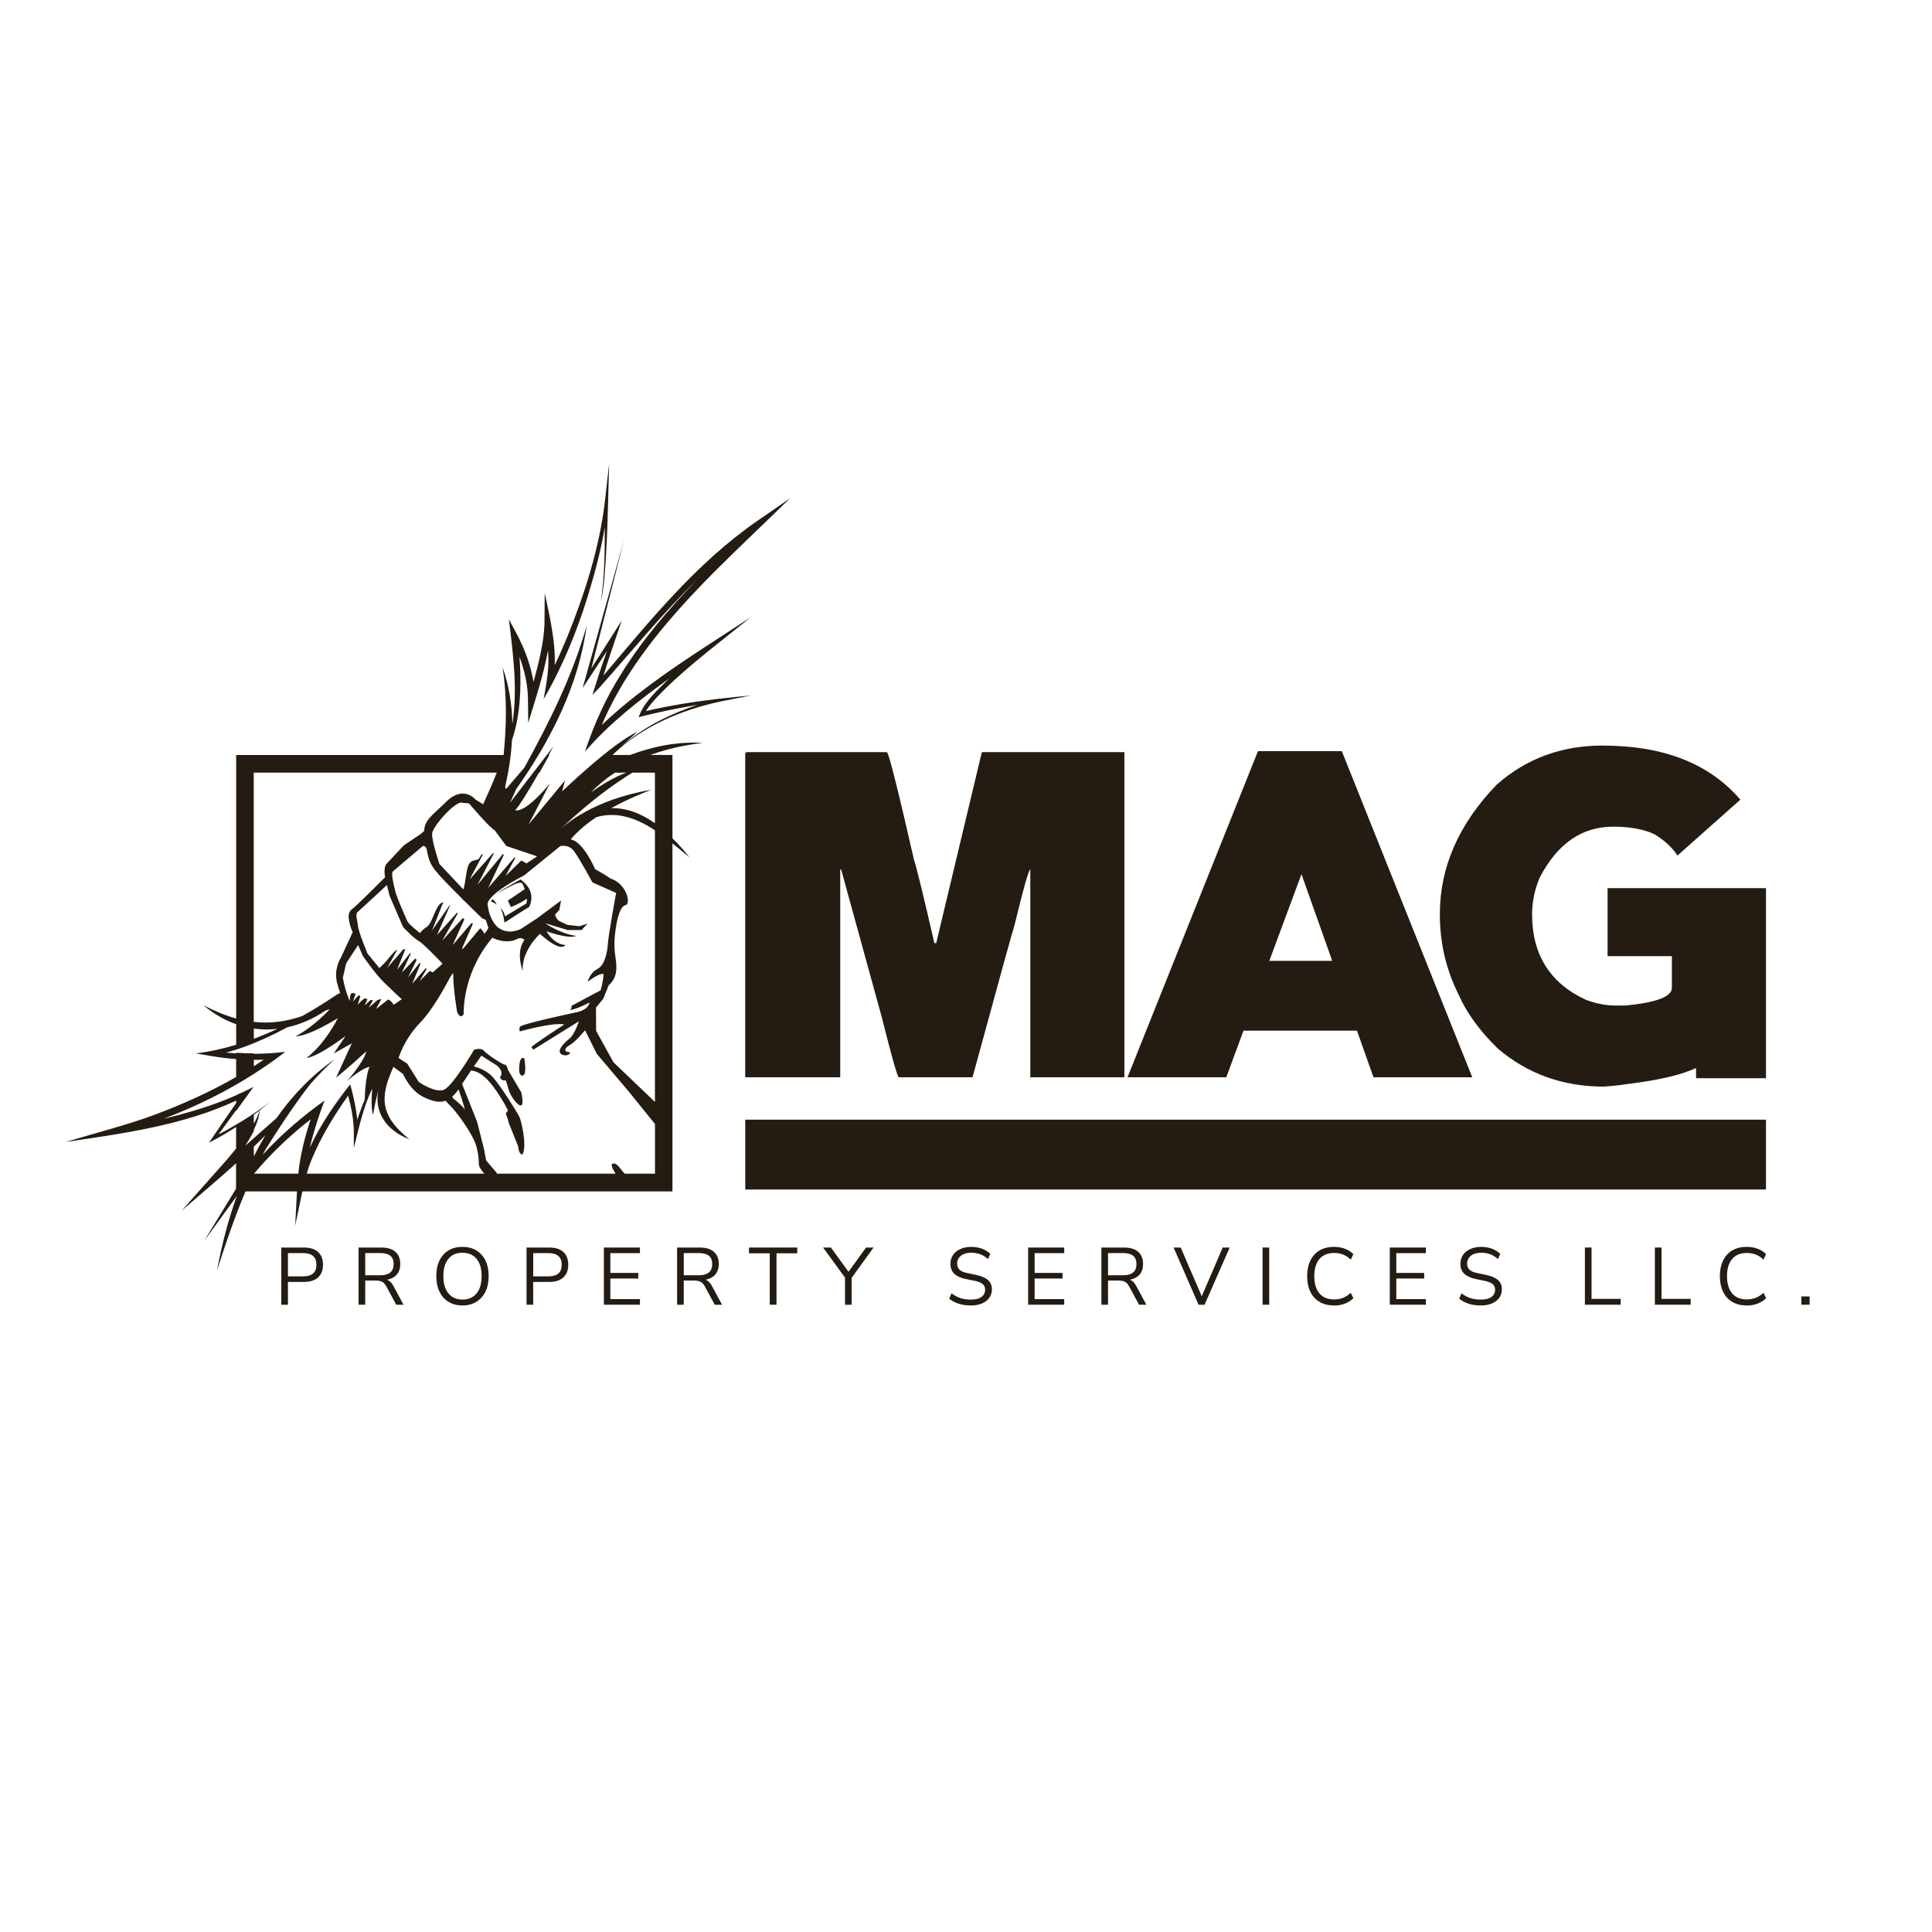
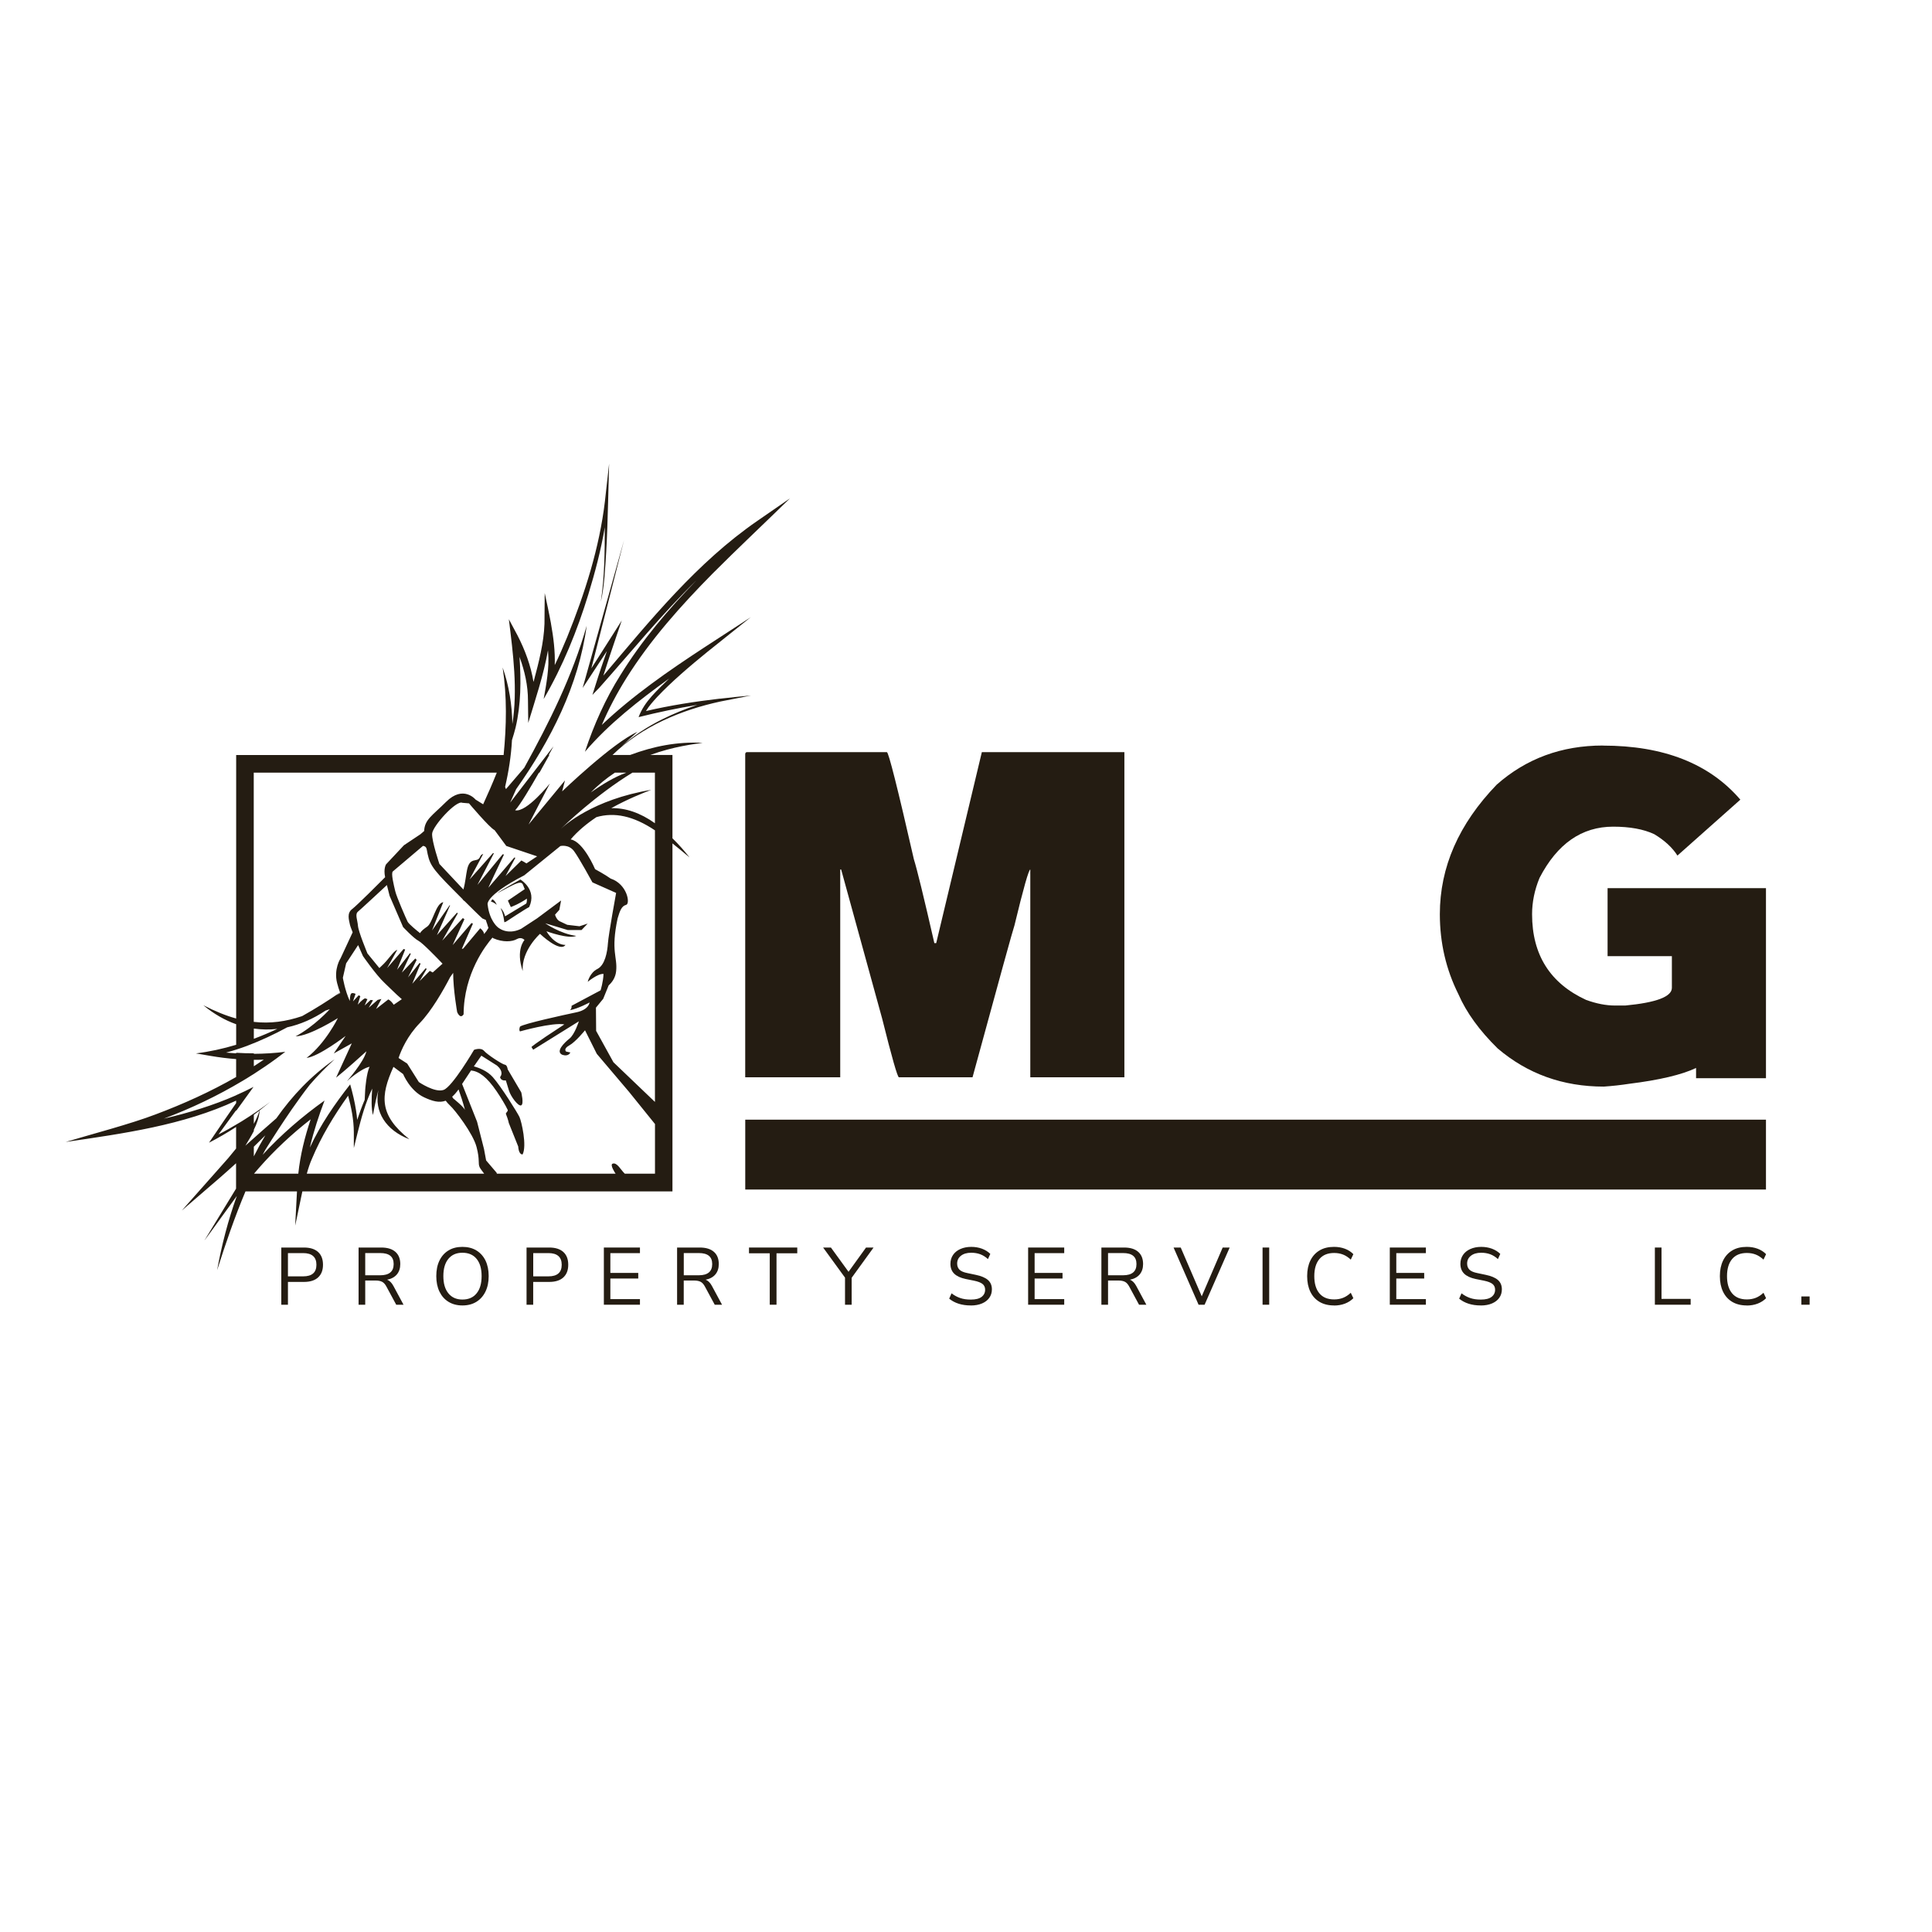
<svg xmlns="http://www.w3.org/2000/svg" id="Layer_1" viewBox="0 0 500 500">
  <defs>
    <style>.cls-1{fill:#241c12;stroke-width:0px;}</style>
  </defs>
  <path class="cls-1" d="M134.68,227.61s-5,2.76-5.98,3.56c4.07-2.13,6.06-3.46,6.6-2.29.2.44.36.85.5,1.23l-4.36,2.96.76,1.67s1.96-.67,4.16-2.18c.05.9-.16,1.27-.16,1.27l-5.48,3.31c-.2-.74-.56-1.61-1.18-2.13.8,1.55.98,3.67.98,3.67l.45-.16s4.92-3.25,5.98-3.78c2.12-4.54-2.27-7.12-2.27-7.12Z" />
  <path class="cls-1" d="M127.41,232.73l-.37.57c1.02.34,1.53.89,1.53.89,0,0-.45-1.17-1.16-1.46Z" />
-   <path class="cls-1" d="M134.42,275.71s-.42,2.73.82,2.65c1.24-.08.45-4.47.45-4.47-1.19-.61-1.27,1.82-1.27,1.82Z" />
  <path class="cls-1" d="M186.31,180.81s-.02,0-.03,0c-6.44.75-12.93,1.76-19.11,3.21.78-1.31,1.88-2.51,2.89-3.63,3.7-3.93,8.41-7.95,13.16-11.81,0,0,.01,0,.02-.01h0c3.81-3.09,7.65-6.08,11.04-8.83-3.88,2.55-7.86,5.1-11.85,7.71h0s-.04.03-.06.04c-9.34,6.11-18.66,12.56-26.62,20.12,1.77-4.18,3.92-8.21,6.33-12.07,6.23-9.95,14.1-18.76,22.34-27.1,6.26-6.29,13.63-13.21,20.04-19.48,0,0-8.44,5.83-8.44,5.83-15.63,10.77-27.7,25.69-39.87,40.06,1.06-3.38,2.2-6.74,3.34-10.1l1.42-4.17-2.35,3.71-5.52,8.68,8.46-33.17-9.96,35.57-.75,2.67,1.53-2.32,4.75-7.23c-1.03,2.94-2.04,5.88-2.97,8.87l-.78,2.47s1.8-1.86,1.8-1.86c8.27-9.3,16.21-19.09,25.14-27.8-7.3,7.54-14.13,15.52-19.65,24.47-3.9,6.17-6.93,12.98-9.23,19.92,6.27-7.34,13.99-13.31,21.8-18.96-3,3-6.41,5.89-7.91,9.99,5.02-1.26,10.11-2.33,15.23-3.17-3.12,1.02-6.16,2.27-9.1,3.73-3.83,1.9-7.46,4.25-10.64,7.1,1.42-1.35,2.84-2.65,4.21-3.84-6.31,2.73-19.49,15.4-19.49,15.4l.74-2.84-9.43,11.42,5.51-10.62s-6.02,7.56-8.98,6.93c1.27-1.36,3.91-5.8,6.15-9.73h.14c.97-1.7,1.88-3.33,2.56-4.58h-.15c.75-1.36,1.22-2.24,1.22-2.24l-11.21,14.56,1.55-3.48c8.95-12.65,16.19-26.86,18.25-42.29-3.67,13-9.67,24.99-16.15,36.75l-4.74,5.53-.22-.58c.93-3.98,1.56-8.05,1.78-12.12.34-1.06.66-2.12.93-3.21,1.42-6.02,1.44-12.18,1.02-18.31,1.33,3.62,2.2,7.44,2.19,11.29l.07,5.8c1.86-6.16,3.98-12.41,5.11-18.79.01.19.03.39.04.58.34,3.85-.47,8.25-1.16,12.03,4.96-8.51,8.69-17.71,11.56-27.08,1.74-5.7,3.28-11.49,4.26-17.37,0,6.45-.07,12.91-1.03,19.28.97-4.24,1.1-8.64,1.4-12.97.23-4,.37-8.51.49-12.97,0-.01,0-.03,0-.04,0,0,0,0,0,0,.09-3.36.16-6.7.26-9.76,0,0-1.08,9.68-1.08,9.68-1.43,12.13-5.21,23.92-9.78,35.21-1.01,2.44-2.06,4.86-3.21,7.23.12-3.53-.33-7.14-.97-10.69,0-.01,0-.03,0-.04,0,0,0,0,0,0-.49-2.7-1.08-5.36-1.63-7.91,0,0-.06,7.97-.06,7.97-.17,4.93-1.47,9.95-2.75,14.73-.03.1-.06.2-.09.3-.69-4.21-2.2-8.28-4.16-12.08,0,0-2.22-4.14-2.22-4.14,1.1,8.89,2.33,18.21.91,27.12-.09-4.97-.85-9.91-2.52-14.64,1.16,7.57,1,15.11.26,22.63,0,.01,0,.02-.01.03H61.12v68.19c-2.68-.74-5.49-1.88-8.5-3.44,2.73,2.27,5.59,3.89,8.5,4.92v5.32c-3.4,1.02-6.87,1.79-10.42,2.23l3.87.66c2.17.37,4.35.64,6.54.81v4.64c-6.65,3.81-13.68,6.99-20.83,9.67-6.46,2.48-16.54,5.11-23.29,7.14,14.75-2.16,30.47-4.31,44.12-10.7v.64c-2.06,2.98-4.12,5.95-6.14,8.95l-.88,1.3c2.4-1.24,4.75-2.6,7.01-4.07v5.58c-.68.82-1.36,1.64-2.02,2.46-.71.81-1.88,2.13-3.23,3.65,0,0-.02.01-.02.02,0,0,0,0,0,0-3.07,3.47-7.08,7.97-8.79,9.92,0,0,9.96-8.59,9.96-8.59,1.38-1.2,2.74-2.42,4.09-3.65v6.57c-2.97,4.85-6.28,10.34-8.21,13.44,1.84-2.42,5.24-7.25,8.41-11.55-2.26,6.28-3.93,12.77-5.1,19.21,2.21-6.96,4.57-13.8,7.34-20.39h13.33c-.17,3.23-.47,8.85-.47,8.85.51-2.22,1.13-5.56,1.86-8.85h95.78v-90.06c1.49,1.18,2.95,2.4,4.42,3.63-1.36-1.74-2.83-3.4-4.42-4.95v-21.56h-5.75c6.09-2.23,11.41-2.82,13.57-3.15-6.63-.33-12.73.89-18.79,3.15h-4.55s.05-.05.08-.07c0,0,0,0-.01.01,7.55-7.33,17.68-11.58,27.85-13.78,0,0,7.93-1.56,7.93-1.56-2.66.24-5.36.52-8.07.84,0,0,0,0,0,0ZM130.99,218.92l8.02,2.7s0,0,0,0c-.82.56-1.77,1.17-2.77,1.83-.33-.22-.76-.48-1.31-.76l-4.09,4.02,2.53-4.71c-.08-.03-.17-.06-.25-.09-1.9,2.2-6.56,7.62-6.71,7.81-.14.19,2.78-5.98,4.02-8.57-.11-.02-.23-.04-.34-.06l-6.53,7.92,4.27-8.2s0,0,0,0c-.1,0-.18,0-.27,0l-6.03,6.8,3.53-6.63c-1.26.43-.39,1.41-2.17,1.66-2.48.35-1.89,3.66-2.96,7.56l-6.21-6.61s-1.97-5.83-1.89-7.8c.08-1.97,6.29-8.79,7.81-8.03l1.74.15s5.34,6.33,6.62,6.93l3.02,4.08ZM122.03,238.88l-4.88,5.7,3.04-6.69c-.14-.1-.28-.2-.41-.3l-5.33,5.85,4.02-7.05c-.06-.07-.12-.13-.19-.2l-5.2,5.82,3.39-7.68s-.06-.05-.09-.08l-4.57,6.56,2.91-7.33c-1.92.26-2.71,5.31-4.16,6.32-.84.58-1.55,1.12-1.84,1.7,0,0,0,0,0,0-.75-.59-2.91-2.33-3.24-2.99-.39-.8-2.86-6.41-3.2-7.91-.35-1.51-1.15-4.62-.61-5.08l7.79-6.6h0c.11,0,.81.03.97.87.35,1.85.57,2.97,1.45,4.37.88,1.41,2.43,3.1,5.41,6.1.9.91,1.69,1.7,2.39,2.4,0,0,.01.01.02.02.12.22.32.4.6.59,4.07,4.06,4.54,4.42,4.54,4.42l.89.39c.16.59.32.95.32.95.09.35.21.71.36,1.11-.3.55-.68,1.08-1.12,1.58,0,0,0,0,0,0-.06-.5-.41-1-1.01-1.49l-4.4,5.25c-.12.03-.25.05-.36.09l2.87-6.52c-.12-.06-.23-.12-.35-.17ZM110.18,250.56l-3.48,4.03,2.13-5.18c-.07-.07-.15-.15-.23-.22l-3.01,3.77,2.24-4.54c-.08-.08-.16-.17-.24-.26-.04-.04-.07-.07-.11-.11l-3.48,3.66,2.3-4.86c-.07-.06-.13-.13-.19-.18l-3.36,4.31,2.11-5.24c-.14-.06-.27-.11-.41-.14l-4.27,4.94,2.65-4.76c-1.23.55-2.2,2.53-4.17,4.29-.2.18-.35.33-.48.46l-3.08-3.77s-2.35-5.64-2.46-7.16c-.12-1.51-.83-2.98,0-3.67.7-.57,5.82-5.33,7.49-6.88.37,1.51.69,2.77.69,2.77l3.5,8.1s2.7,2.89,4.01,3.58c1.02.53,4.66,4.28,6.2,5.9l-2.55,2.28s-.03-.03-.05-.04c-.2-.12-.43-.23-.7-.38l-2.64,2.65,1.84-3.15c-.08-.05-.15-.11-.24-.17ZM97.77,258.75l-2.35,2.05,1.12-1.95c-.2,0-.41-.03-.63-.07l-1.53,1.44s.38-.93.71-1.64c-.2-.06-.41-.13-.63-.22-.76.35-1.87,1.64-1.87,1.64l.66-2.2c-.14-.07-.28-.14-.43-.22l-1.47,1.58.67-1.96c-1.43-.6-1.37.23-1.5,1.85-1.26-2.74-1.79-6-1.79-6l.85-3.73,3.1-4.73c.68,1.56,1.25,2.84,1.25,2.84,0,0,3.39,4.89,5.57,6.93,1.12,1.03,2.82,2.81,4.49,4.23,0,0,0,0,0,0l-2.1,1.44c-.27-.41-.73-1.04-1.4-1.38l-3.17,2.48,1.38-2.6c-.33.1-.64.18-.94.24ZM65.69,199.96h62.88c-1.1,2.76-2.29,5.49-3.53,8.19l-1.96-1.22s-3.18-3.87-7.64.6c-3.55,3.54-5.56,4.57-5.67,7.56v-.02s-.96.83-.96.83l-4.27,2.85-4.61,4.92s-.74,1.05-.26,3.35c-1.28,1.29-7.29,7.31-8.55,8.26-1.4,1.06-.8,2.8-.57,3.97.06.33.35,1.1.72,2.03l-3.13,6.73s-1.83,2.77-.89,6.43c.23.87.48,1.67.75,2.41-3.16,2.17-6.44,4.24-9.81,6.12-4.22,1.43-8.26,1.98-12.52,1.49v-64.52ZM88.57,258.24h0s-.02-.06-.02-.06c0,0,0,0,0,0,0,.02.02.04.02.06ZM88.52,258.11s0,0,0,0l-.46-1.13-1.04.66c.34-.25.67-.5,1.01-.76,0,.03.03.07.03.1l.3.74c.04.13.1.26.16.38ZM65.69,266.19c2.02.29,4.06.32,6.08.09-2,.93-4.02,1.79-6.08,2.56v-2.65ZM63.48,296.53s.04-.06.06-.09c.72-1.2,1.49-2.44,2.15-3.73v-.31c.79-1.6,1.39-3.28,1.52-5.05.91-.71,1.81-1.43,2.7-2.17-2.31,1.73-4.69,3.35-7.14,4.88-.27.17-.54.33-.81.49-1.77,1.07-3.57,2.1-5.41,3.04,1.53-2.08,3.05-4.17,4.56-6.26v.18c1.5-2.08,2.99-4.16,4.5-6.22-1.47.77-2.97,1.48-4.5,2.15v.02c-5.99,2.65-12.32,4.55-18.71,6.05,7.07-2.66,13.91-5.91,20.39-9.79.37-.22.73-.44,1.1-.66.41-.25.82-.51,1.23-.77.19-.12.38-.23.57-.35h0c1.99-1.28,3.95-2.61,5.86-4.01,0,0,2.28-1.72,2.28-1.72-2.69.34-5.41.5-8.13.52v-.13c-1.52,0-3.05-.04-4.58-.14v.15c-.87-.05-1.75-.12-2.62-.2,1.83-.49,3.64-1.07,5.41-1.73,3.58-1.36,7.05-2.98,10.42-4.81,3.42-.75,6.77-2.22,9.93-4.33l1.1-.37s-3.94,4.41-8.86,7.04c3.72-.11,10.94-4.72,10.94-4.72,0,0-3.21,6.57-8.1,10.3,3.18-.36,10.11-5.69,10.11-5.69l-3.07,4.54,4.66-2.61-4.06,8.86s2.62-2.05,7.85-6.82c-.7,2.85-5.04,7.73-5.04,7.73,0,0,3.6-3.26,5.87-3.72-.83,1.58-1.14,5.86-1.14,5.86l-.14,2.69c-.73,1.72-1.36,3.47-1.94,5.19-.07-.82-.17-1.64-.3-2.45-.35-2.26-.89-4.52-1.52-6.73-3.99,5.08-7.71,10.47-10.42,16.33.02-.07.03-.13.04-.2.95-4.03,2.28-8.08,3.75-11.95-5.79,4.14-11.21,8.8-16.02,14.04.22-.42.45-.83.67-1.24,2.22-3.56,4.5-7.08,6.88-10.53,1.52-2.16,3.04-4.31,4.67-6.38,1.98-2.27,4.1-4.47,6.41-6.56-6,4.19-10.97,9.41-15.08,15.27-2.62,2.28-5.39,4.73-8.06,7.12ZM65.69,290.84v-2.33c.5-.37.99-.74,1.48-1.12-.37,1.21-.88,2.35-1.48,3.45ZM65.69,275.95v-1.67c.86,0,1.72,0,2.58-.04-.85.58-1.71,1.15-2.58,1.71ZM65.69,296.77c1-.97,2-1.95,2.98-2.94-1.06,1.77-2.05,3.58-2.98,5.43v-2.49ZM77.21,303.75h-11.47c.44-.54.86-1.02,1.21-1.41,4.04-4.63,8.59-8.88,13.45-12.66-1.53,4.58-2.7,9.26-3.2,14.07ZM79.4,303.75c.41-1.46.84-2.77,1.3-3.78,2.42-5.82,5.74-11.28,9.39-16.41.84,3.06,1.46,6.25,1.48,9.41v4.14s.99-4.01.99-4.01c.94-3.77,2.03-7.76,3.77-11.37-.22,2.62-.25,5.21.19,6.84.57-3.11,1.04-5.13,1.41-6.44-1.16,5.58,1.96,10.4,8.02,12.71-7.95-6.3-7.47-11.29-4.16-18.66.01-.03.03-.05.04-.08,1.47,1.12,2.5,1.87,2.5,1.87,0,0,1.76,4.32,5.44,6.02,2.11.98,3.88,1.5,5.58.87.3.4.66.83,1.09,1.22,1.28,1.14,5.99,7.27,6.89,10.75.92,3.49.3,4.24.83,5.3.2.4.66.95,1.14,1.61h-45.89ZM117.02,283.83c.54-.48,1.09-1.1,1.65-1.89.48,1.33,1.12,3.23,1.66,5.3-.42-.89-3.04-2.97-3.04-2.97l-.27-.44ZM169.48,303.75h-7.78l-.02-.02c-1.03-.96-1.99-2.99-3.14-2.57-.76.27.63,2.38.78,2.59h-30.73l-.07-.25-2.71-3.18-.55-2.96-1.79-7.05-3.88-9.78c.85-1.31,1.63-2.49,2.32-3.5,2.01.23,4.06,1.62,6.64,5.43,1.09,1.6,2.29,3.6,2.84,4.77.17.39-.59.76-.45,1.09.59,1.46.74,2.32.74,2.32l2.44,6.09s.06,2.04,1.12,2.04c1.18-2.21-.27-8.58-.81-9.71-.55-1.14-4.68-7.79-6.89-10.3-1.43-1.61-3.56-2.42-4.9-2.78,1.19-1.74,1.94-2.77,1.94-2.77l3.95,2.5s1.26.91,1.26,2.03c0,.33-.1.68-.38,1.03.21.84,1,.9,1.5.84.32,1.01.63,2.02.81,2.64.46,1.53,2.44,4.2,3.18,3.81.74-.4,0-3.36,0-3.36l-3.51-5.96s-.12-1.13-.74-1.2c-.62-.05-4.55-2.61-5.38-3.58-.84-.96-2.59-.26-2.59-.26,0,0-5.6,9.57-7.88,10.37-2.27.8-6.4-2.03-6.4-2.03l-3.02-4.79s-.9-.56-2.2-1.42c0,0,.02-.03.02-.03h-.05c.71-2.11,2.29-5.72,5.47-9.01,3.06-3.16,6.08-8.44,7.88-11.91.29-.39.55-.77.78-1.1,0,4.34,1.03,10.13,1.03,10.13,0,0,.76,1.97,1.67.6.06-10.59,5.75-17.88,7.48-19.87.06.06.1.12.17.17,2.57,1.13,4.92.92,6.13.23,1.22-.68,1.98.23,1.98.23,0,0-2.35,2.5-.46,8.03-.38-5.3,4.47-9.62,4.47-9.62,0,0,5.15,4.92,6.59,2.88-2.94-.08-4.81-3.35-4.92-3.55.28.1,5.73,2.08,7.72,1.2-4.16-.53-8.03-3.26-8.03-3.26l5.83,1.75h3.56l1.59-1.67-2.12.69-3.18-.38-1.78-.84-.23-.11c-.3-.17-.81-.6-1.14-1.67l1.11-1.24.46-2.43-6.21,4.62-4.16,2.72c-3.79,1.82-6.13-.52-6.13-.52,0,0-2.05-1.69-2.5-5.69,0,0-1.06-2.19,9.46-7.64,2.35-1.89,9.35-7.58,9.35-7.58,0,0,2.16-.53,3.52,1.29,1.36,1.82,4.78,8.11,4.78,8.11l6.13,2.73s-1.97,10.75-2.12,13.02c-.15,2.27-.76,5.68-2.73,6.66-1.97.99-2.5,3.33-2.5,3.33,0,0,2.65-2.2,4.09-2.04-.07,2.04-.76,4.24-.76,4.24l-7.51,4s.11.68-.4,1.13c2.11-.39,5.06-1.99,5.06-1.99,0,0-.16,1.88-3.43,2.55-3.28.69-13.66,2.96-14.58,3.7-.34.96,0,1.24,0,1.24,0,0,8.41-2.39,11.48-1.81-8.29,5.39-8.51,5.85-8.51,5.85l.45.7,11.82-7.35s-1.08,3.4-2.44,4.48c-1.36,1.08-3.72,3.4-1.8,4.2,1.63.51,2.03-.62,2.03-.62l-1.08-.23s-.85-.68.8-1.59c1.65-.91,4.08-3.92,4.08-3.92l3.05,6.1,8.32,9.81,6.74,8.35v12.82ZM169.48,285.16l-10.72-10.25-4.48-8.12-.05-6.01,1.88-2.29,1.41-3.47c.89-.8,1.77-1.99,1.94-3.71.38-3.71-1.44-5.07.38-13.63.6-2.05,1.06-3.21,2.2-3.5,1.13-.29.3-5.37-4.01-6.81-1.36-.99-4.02-2.43-4.02-2.43,0,0-2.99-7.13-6.32-7.7,1.83-2.17,4.17-4.1,6.67-5.77,4.65-1.33,9.53-.33,15.14,3.42v70.25ZM163.67,199.96h5.82v13.09c-3.8-2.72-7.64-3.99-11.3-3.9,4.3-2.39,8.41-4,10.35-4.74-15.15,2.51-22.53,9.27-23.38,10.09.88-.87,9-8.73,18.51-14.54ZM159.13,199.96h2.95c-3.05,1.11-6.31,3.09-9.17,5.13,0,0,0,0,0,0,1.96-2.02,4.07-3.7,6.21-5.12Z" />
  <path class="cls-1" d="M72.8,337.66v-14.8h5.86c1.6,0,2.82.39,3.66,1.15.85.77,1.27,1.87,1.27,3.3s-.42,2.51-1.27,3.29c-.85.78-2.07,1.16-3.66,1.16h-4.14v5.9h-1.72ZM74.52,330.32h3.93c2.29,0,3.44-1,3.44-3s-1.15-3.02-3.44-3.02h-3.93v6.02Z" />
  <path class="cls-1" d="M92.8,337.66v-14.8h5.86c1.6,0,2.82.37,3.66,1.11.85.74,1.27,1.8,1.27,3.17,0,1.09-.3,1.99-.89,2.69-.6.7-1.44,1.15-2.53,1.36.64.22,1.2.77,1.66,1.64l2.6,4.83h-1.89l-2.56-4.74c-.32-.59-.69-.99-1.11-1.2-.42-.21-.97-.32-1.66-.32h-2.69v6.26h-1.72ZM94.52,330.04h3.88c2.32,0,3.48-.97,3.48-2.9s-1.16-2.85-3.48-2.85h-3.88v5.75Z" />
  <path class="cls-1" d="M119.67,337.85c-1.37,0-2.56-.31-3.58-.93-1.02-.62-1.8-1.5-2.35-2.63-.55-1.13-.83-2.48-.83-4.03s.27-2.9.82-4.03c.55-1.13,1.33-2.01,2.34-2.62,1.01-.62,2.21-.92,3.6-.92s2.61.31,3.62.92c1.01.62,1.8,1.49,2.35,2.61.55,1.13.83,2.47.83,4.02s-.28,2.9-.84,4.04c-.56,1.14-1.35,2.02-2.36,2.64-1.02.62-2.21.93-3.6.93ZM119.67,336.32c1.58,0,2.81-.53,3.67-1.6.87-1.06,1.3-2.55,1.3-4.47s-.43-3.4-1.3-4.46c-.87-1.06-2.09-1.58-3.67-1.58s-2.76.53-3.63,1.58c-.87,1.06-1.3,2.54-1.3,4.46s.43,3.39,1.3,4.46c.87,1.07,2.08,1.61,3.63,1.61Z" />
  <path class="cls-1" d="M136.27,337.66v-14.8h5.86c1.6,0,2.82.39,3.66,1.15.85.77,1.27,1.87,1.27,3.3s-.42,2.51-1.27,3.29c-.85.78-2.07,1.16-3.66,1.16h-4.14v5.9h-1.72ZM138,330.32h3.93c2.29,0,3.44-1,3.44-3s-1.15-3.02-3.44-3.02h-3.93v6.02Z" />
  <path class="cls-1" d="M156.28,337.66v-14.8h9.34v1.45h-7.66v5.12h7.22v1.45h-7.22v5.33h7.66v1.45h-9.34Z" />
  <path class="cls-1" d="M175.23,337.66v-14.8h5.86c1.6,0,2.82.37,3.66,1.11.85.74,1.27,1.8,1.27,3.17,0,1.09-.3,1.99-.89,2.69-.6.7-1.44,1.15-2.53,1.36.64.22,1.2.77,1.66,1.64l2.6,4.83h-1.89l-2.56-4.74c-.32-.59-.69-.99-1.11-1.2-.42-.21-.97-.32-1.66-.32h-2.69v6.26h-1.72ZM176.96,330.04h3.88c2.32,0,3.48-.97,3.48-2.9s-1.16-2.85-3.48-2.85h-3.88v5.75Z" />
  <path class="cls-1" d="M199.21,337.66v-13.31h-5.37v-1.49h12.49v1.49h-5.37v13.31h-1.74Z" />
  <path class="cls-1" d="M218.69,337.66v-7.01l-5.67-7.79h2.02l4.56,6.28,4.53-6.28h1.95l-5.67,7.83v6.97h-1.72Z" />
  <path class="cls-1" d="M251.24,337.85c-1.16,0-2.21-.15-3.15-.45-.94-.3-1.75-.74-2.44-1.31l.61-1.38c.71.55,1.46.95,2.25,1.22.78.27,1.69.4,2.73.4,1.26,0,2.19-.23,2.8-.7.61-.47.91-1.09.91-1.86,0-.62-.22-1.11-.66-1.47-.44-.36-1.18-.65-2.21-.86l-2.18-.44c-1.32-.28-2.3-.74-2.95-1.37-.65-.64-.98-1.49-.98-2.55,0-.88.23-1.65.68-2.31.45-.66,1.09-1.17,1.9-1.53s1.75-.55,2.81-.55c.99,0,1.92.16,2.77.47.85.32,1.57.77,2.16,1.35l-.61,1.34c-.63-.57-1.29-.99-1.99-1.25-.7-.26-1.48-.39-2.35-.39-1.11,0-1.99.26-2.64.77-.66.51-.99,1.19-.99,2.03,0,.67.21,1.2.62,1.6.41.39,1.09.68,2.03.86l2.18.46c1.41.29,2.46.74,3.14,1.33.68.6,1.02,1.4,1.02,2.42,0,.83-.22,1.55-.66,2.18-.44.63-1.07,1.12-1.89,1.47s-1.79.53-2.91.53Z" />
  <path class="cls-1" d="M266.08,337.66v-14.8h9.34v1.45h-7.66v5.12h7.22v1.45h-7.22v5.33h7.66v1.45h-9.34Z" />
  <path class="cls-1" d="M285.04,337.66v-14.8h5.86c1.6,0,2.82.37,3.66,1.11.85.74,1.27,1.8,1.27,3.17,0,1.09-.3,1.99-.89,2.69-.6.7-1.44,1.15-2.53,1.36.64.22,1.2.77,1.66,1.64l2.6,4.83h-1.89l-2.56-4.74c-.32-.59-.69-.99-1.11-1.2-.42-.21-.97-.32-1.66-.32h-2.69v6.26h-1.72ZM286.76,330.04h3.88c2.32,0,3.48-.97,3.48-2.9s-1.16-2.85-3.48-2.85h-3.88v5.75Z" />
  <path class="cls-1" d="M310.19,337.66l-6.47-14.8h1.85l5.44,12.62,5.42-12.62h1.81l-6.49,14.8h-1.55Z" />
  <path class="cls-1" d="M326.75,337.66v-14.8h1.72v14.8h-1.72Z" />
  <path class="cls-1" d="M345.24,337.85c-1.46,0-2.7-.31-3.74-.92-1.04-.62-1.83-1.49-2.38-2.62-.55-1.13-.83-2.48-.83-4.05s.28-2.9.83-4.03c.55-1.13,1.35-2.01,2.38-2.62,1.03-.62,2.28-.92,3.74-.92,1.02,0,1.96.16,2.82.48s1.59.79,2.19,1.41l-.67,1.41c-.64-.6-1.31-1.04-2-1.31-.69-.27-1.46-.41-2.3-.41-1.67,0-2.94.52-3.82,1.57s-1.32,2.53-1.32,4.43.44,3.4,1.32,4.45,2.15,1.57,3.82,1.57c.84,0,1.61-.14,2.3-.41.69-.27,1.36-.71,2-1.31l.67,1.41c-.6.6-1.33,1.07-2.19,1.4s-1.8.49-2.82.49Z" />
  <path class="cls-1" d="M359.68,337.66v-14.8h9.34v1.45h-7.66v5.12h7.22v1.45h-7.22v5.33h7.66v1.45h-9.34Z" />
  <path class="cls-1" d="M383.22,337.85c-1.16,0-2.21-.15-3.15-.45-.94-.3-1.75-.74-2.44-1.31l.61-1.38c.71.55,1.46.95,2.25,1.22.78.27,1.69.4,2.73.4,1.26,0,2.19-.23,2.8-.7.61-.47.91-1.09.91-1.86,0-.62-.22-1.11-.66-1.47-.44-.36-1.18-.65-2.21-.86l-2.18-.44c-1.32-.28-2.3-.74-2.95-1.37-.65-.64-.98-1.49-.98-2.55,0-.88.23-1.65.68-2.31.45-.66,1.09-1.17,1.9-1.53s1.75-.55,2.81-.55c.99,0,1.92.16,2.77.47.85.32,1.57.77,2.16,1.35l-.61,1.34c-.63-.57-1.29-.99-1.99-1.25-.7-.26-1.48-.39-2.35-.39-1.11,0-1.99.26-2.64.77-.66.51-.99,1.19-.99,2.03,0,.67.21,1.2.62,1.6.41.39,1.09.68,2.03.86l2.18.46c1.41.29,2.46.74,3.14,1.33.68.6,1.02,1.4,1.02,2.42,0,.83-.22,1.55-.66,2.18-.44.63-1.07,1.12-1.89,1.47s-1.79.53-2.91.53Z" />
-   <path class="cls-1" d="M410.17,337.66v-14.8h1.72v13.29h7.54v1.51h-9.26Z" />
  <path class="cls-1" d="M428.28,337.66v-14.8h1.72v13.29h7.54v1.51h-9.26Z" />
  <path class="cls-1" d="M452.05,337.85c-1.46,0-2.7-.31-3.74-.92-1.04-.62-1.83-1.49-2.38-2.62-.55-1.13-.83-2.48-.83-4.05s.28-2.9.83-4.03c.55-1.13,1.35-2.01,2.38-2.62,1.03-.62,2.28-.92,3.74-.92,1.02,0,1.96.16,2.82.48s1.59.79,2.19,1.41l-.67,1.41c-.64-.6-1.31-1.04-2-1.31-.69-.27-1.46-.41-2.3-.41-1.67,0-2.94.52-3.82,1.57s-1.32,2.53-1.32,4.43.44,3.4,1.32,4.45,2.15,1.57,3.82,1.57c.84,0,1.61-.14,2.3-.41.69-.27,1.36-.71,2-1.31l.67,1.41c-.6.6-1.33,1.07-2.19,1.4s-1.8.49-2.82.49Z" />
  <path class="cls-1" d="M466.19,337.66v-2.14h2.14v2.14h-2.14Z" />
  <path class="cls-1" d="M193.35,194.65h36.17c.44,0,2.77,9.24,6.99,27.73.8,2.53,2.57,9.77,5.3,21.7h.48l11.81-49.43h36.89v84.15h-24.35v-53.77c-.4,0-1.77,4.82-4.1,14.47-.32.84-3.94,13.95-10.85,39.3h-19.05c-.36,0-1.81-5.06-4.34-15.19l-10.61-38.58h-.24v53.77h-24.59v-83.67c.04-.32.2-.48.48-.48Z" />
-   <path class="cls-1" d="M321.82,266.74l-4.46,12.06h-25.56l33.76-84.4h21.7l33.76,84.4h-25.56l-4.28-12.06h-29.36ZM344.78,248.66l-7.96-22.43-8.32,22.43h16.28Z" />
  <path class="cls-1" d="M414.83,192.96c15.71,0,27.57,4.66,35.57,13.99l-16.28,14.47c-1.33-2.09-3.34-3.94-6.03-5.55-2.77-1.29-6.31-1.93-10.61-1.93-8.12,0-14.47,4.42-19.05,13.26-1.29,3.13-1.93,6.27-1.93,9.4,0,10.49,4.66,17.88,13.99,22.18,2.65.96,5.14,1.45,7.48,1.45h2.65c8.04-.76,12.06-2.29,12.06-4.58v-8.2h-16.64v-17.6h40.99v49.19h-18.09v-2.65c-3.74,1.77-9.52,3.13-17.36,4.1-2.05.32-4.22.56-6.51.72-10.61,0-19.77-3.3-27.49-9.89-4.7-4.62-8.08-9.28-10.13-13.99-3.22-6.43-4.82-13.34-4.82-20.74,0-12.18,4.9-23.35,14.71-33.52,7.63-6.75,16.8-10.13,27.49-10.13Z" />
  <rect class="cls-1" x="192.87" y="289.77" width="264.16" height="18.08" />
</svg>